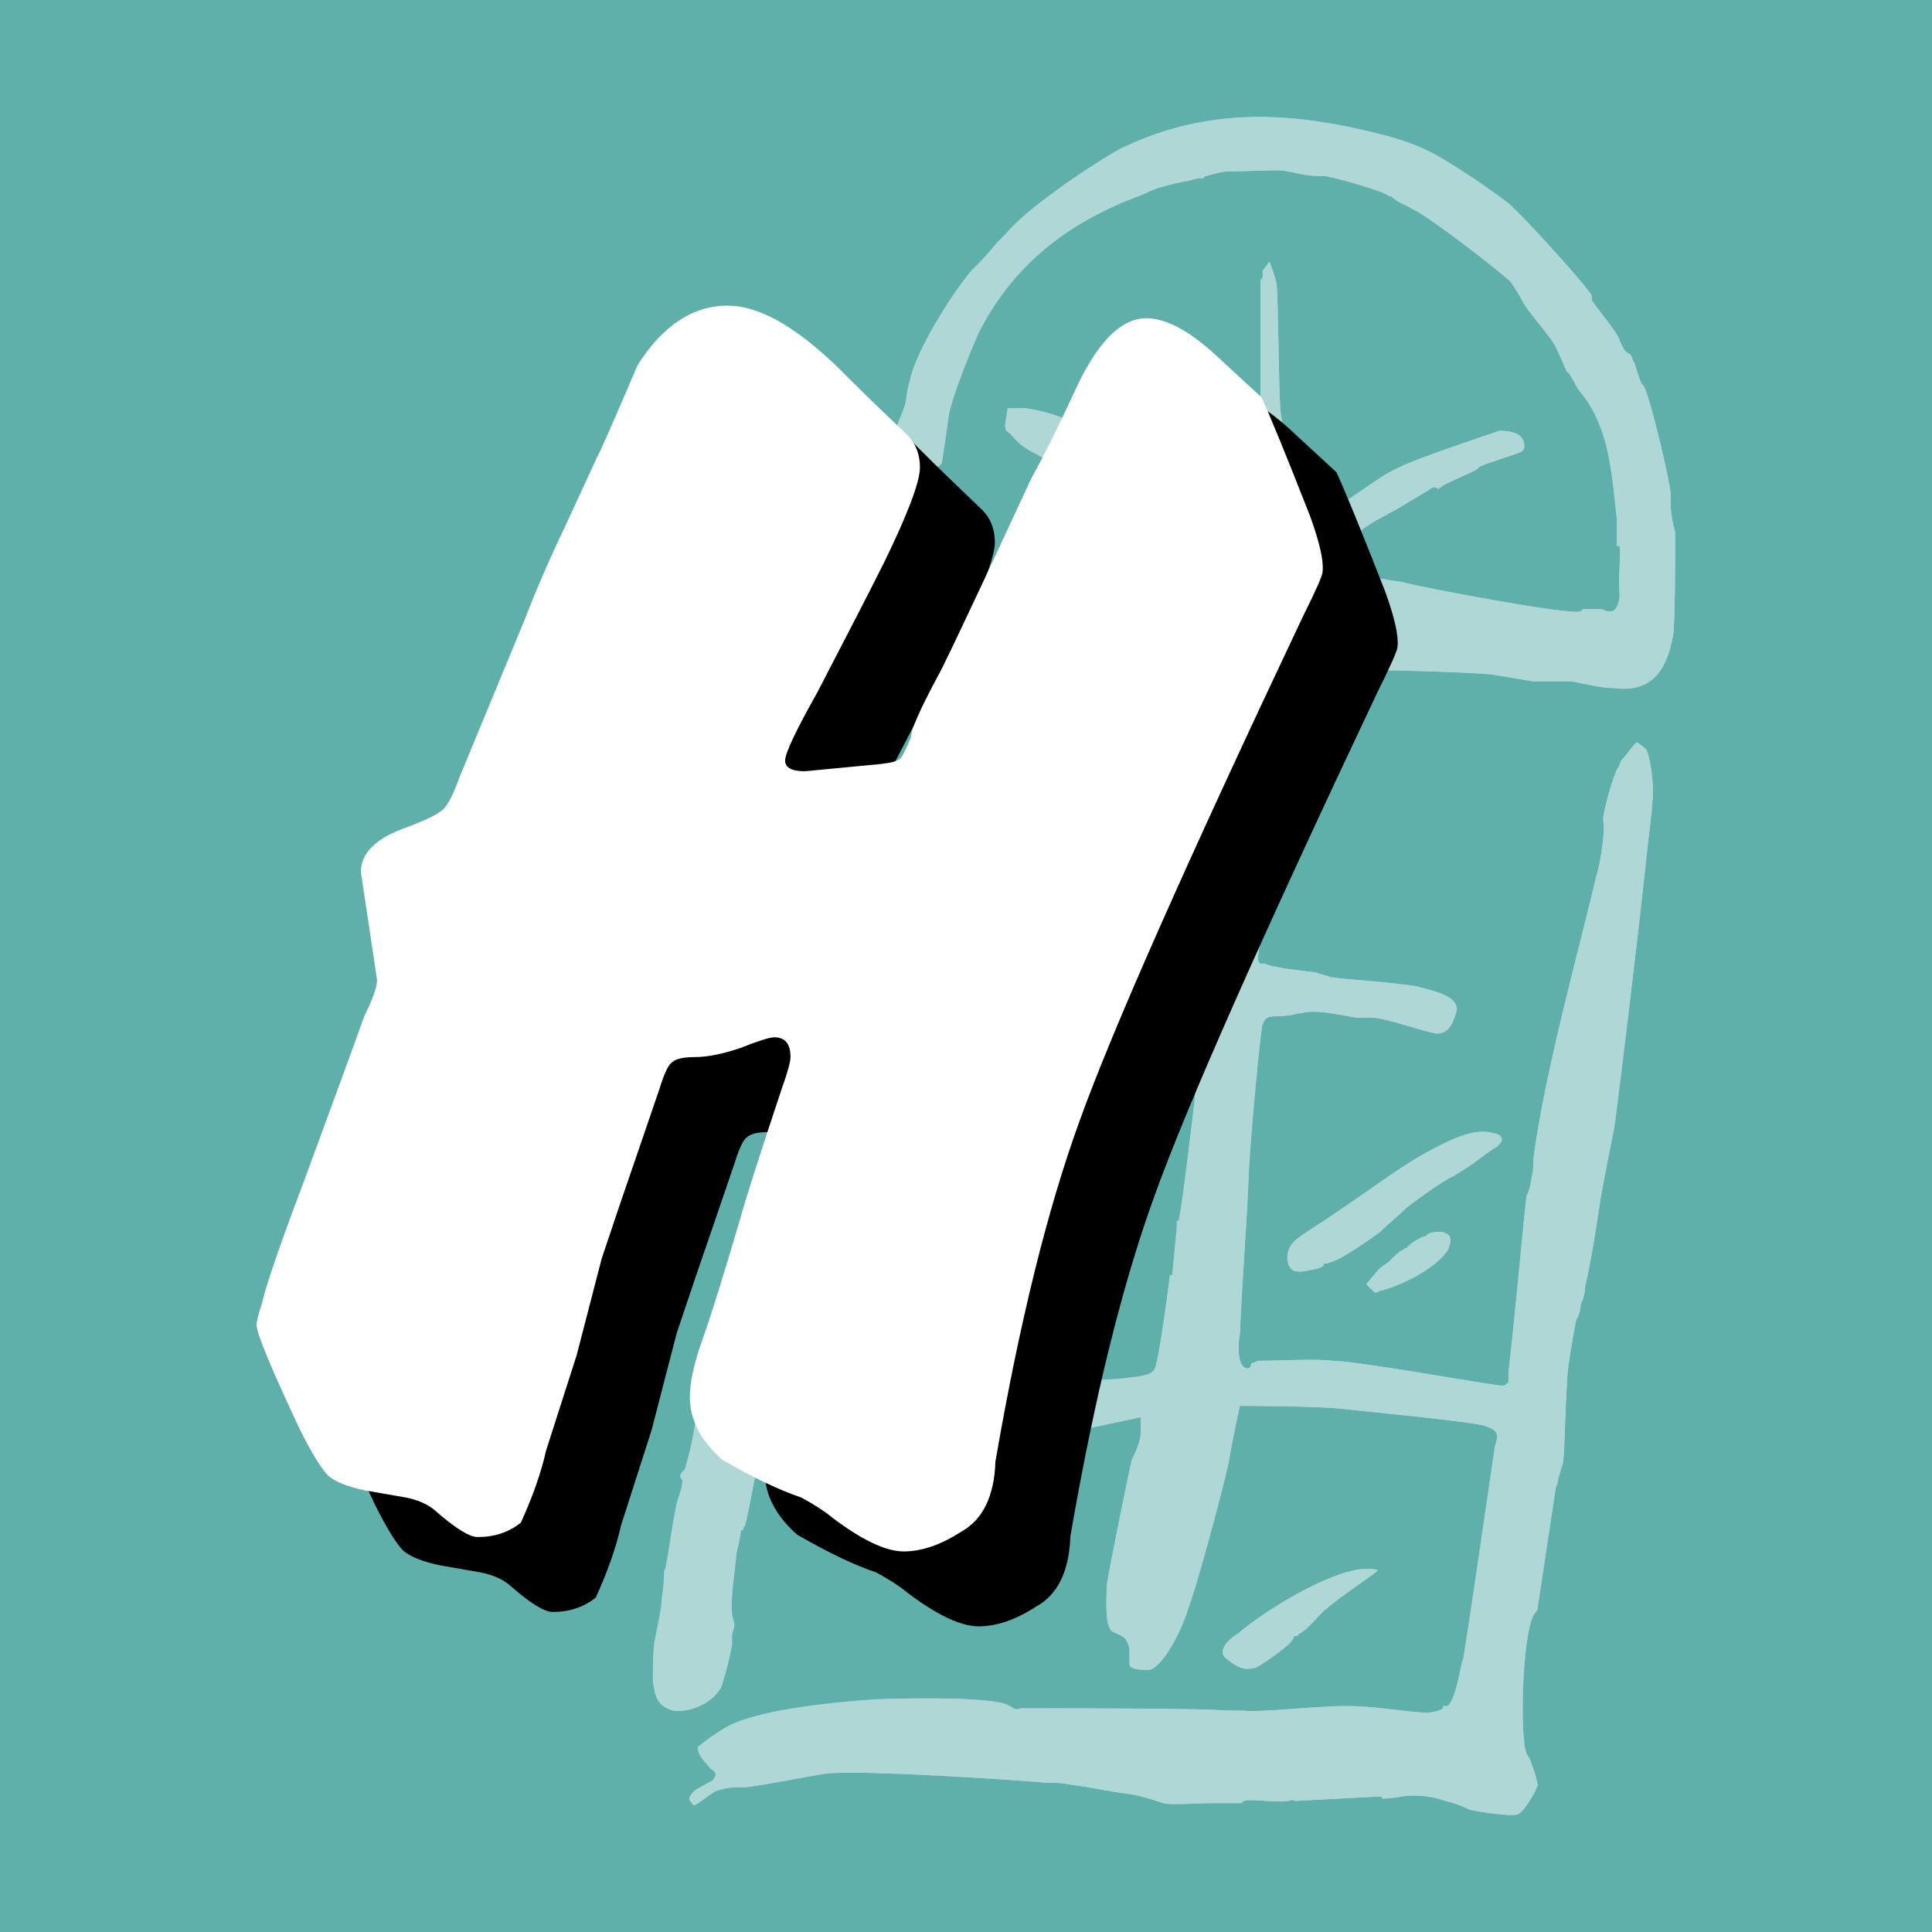
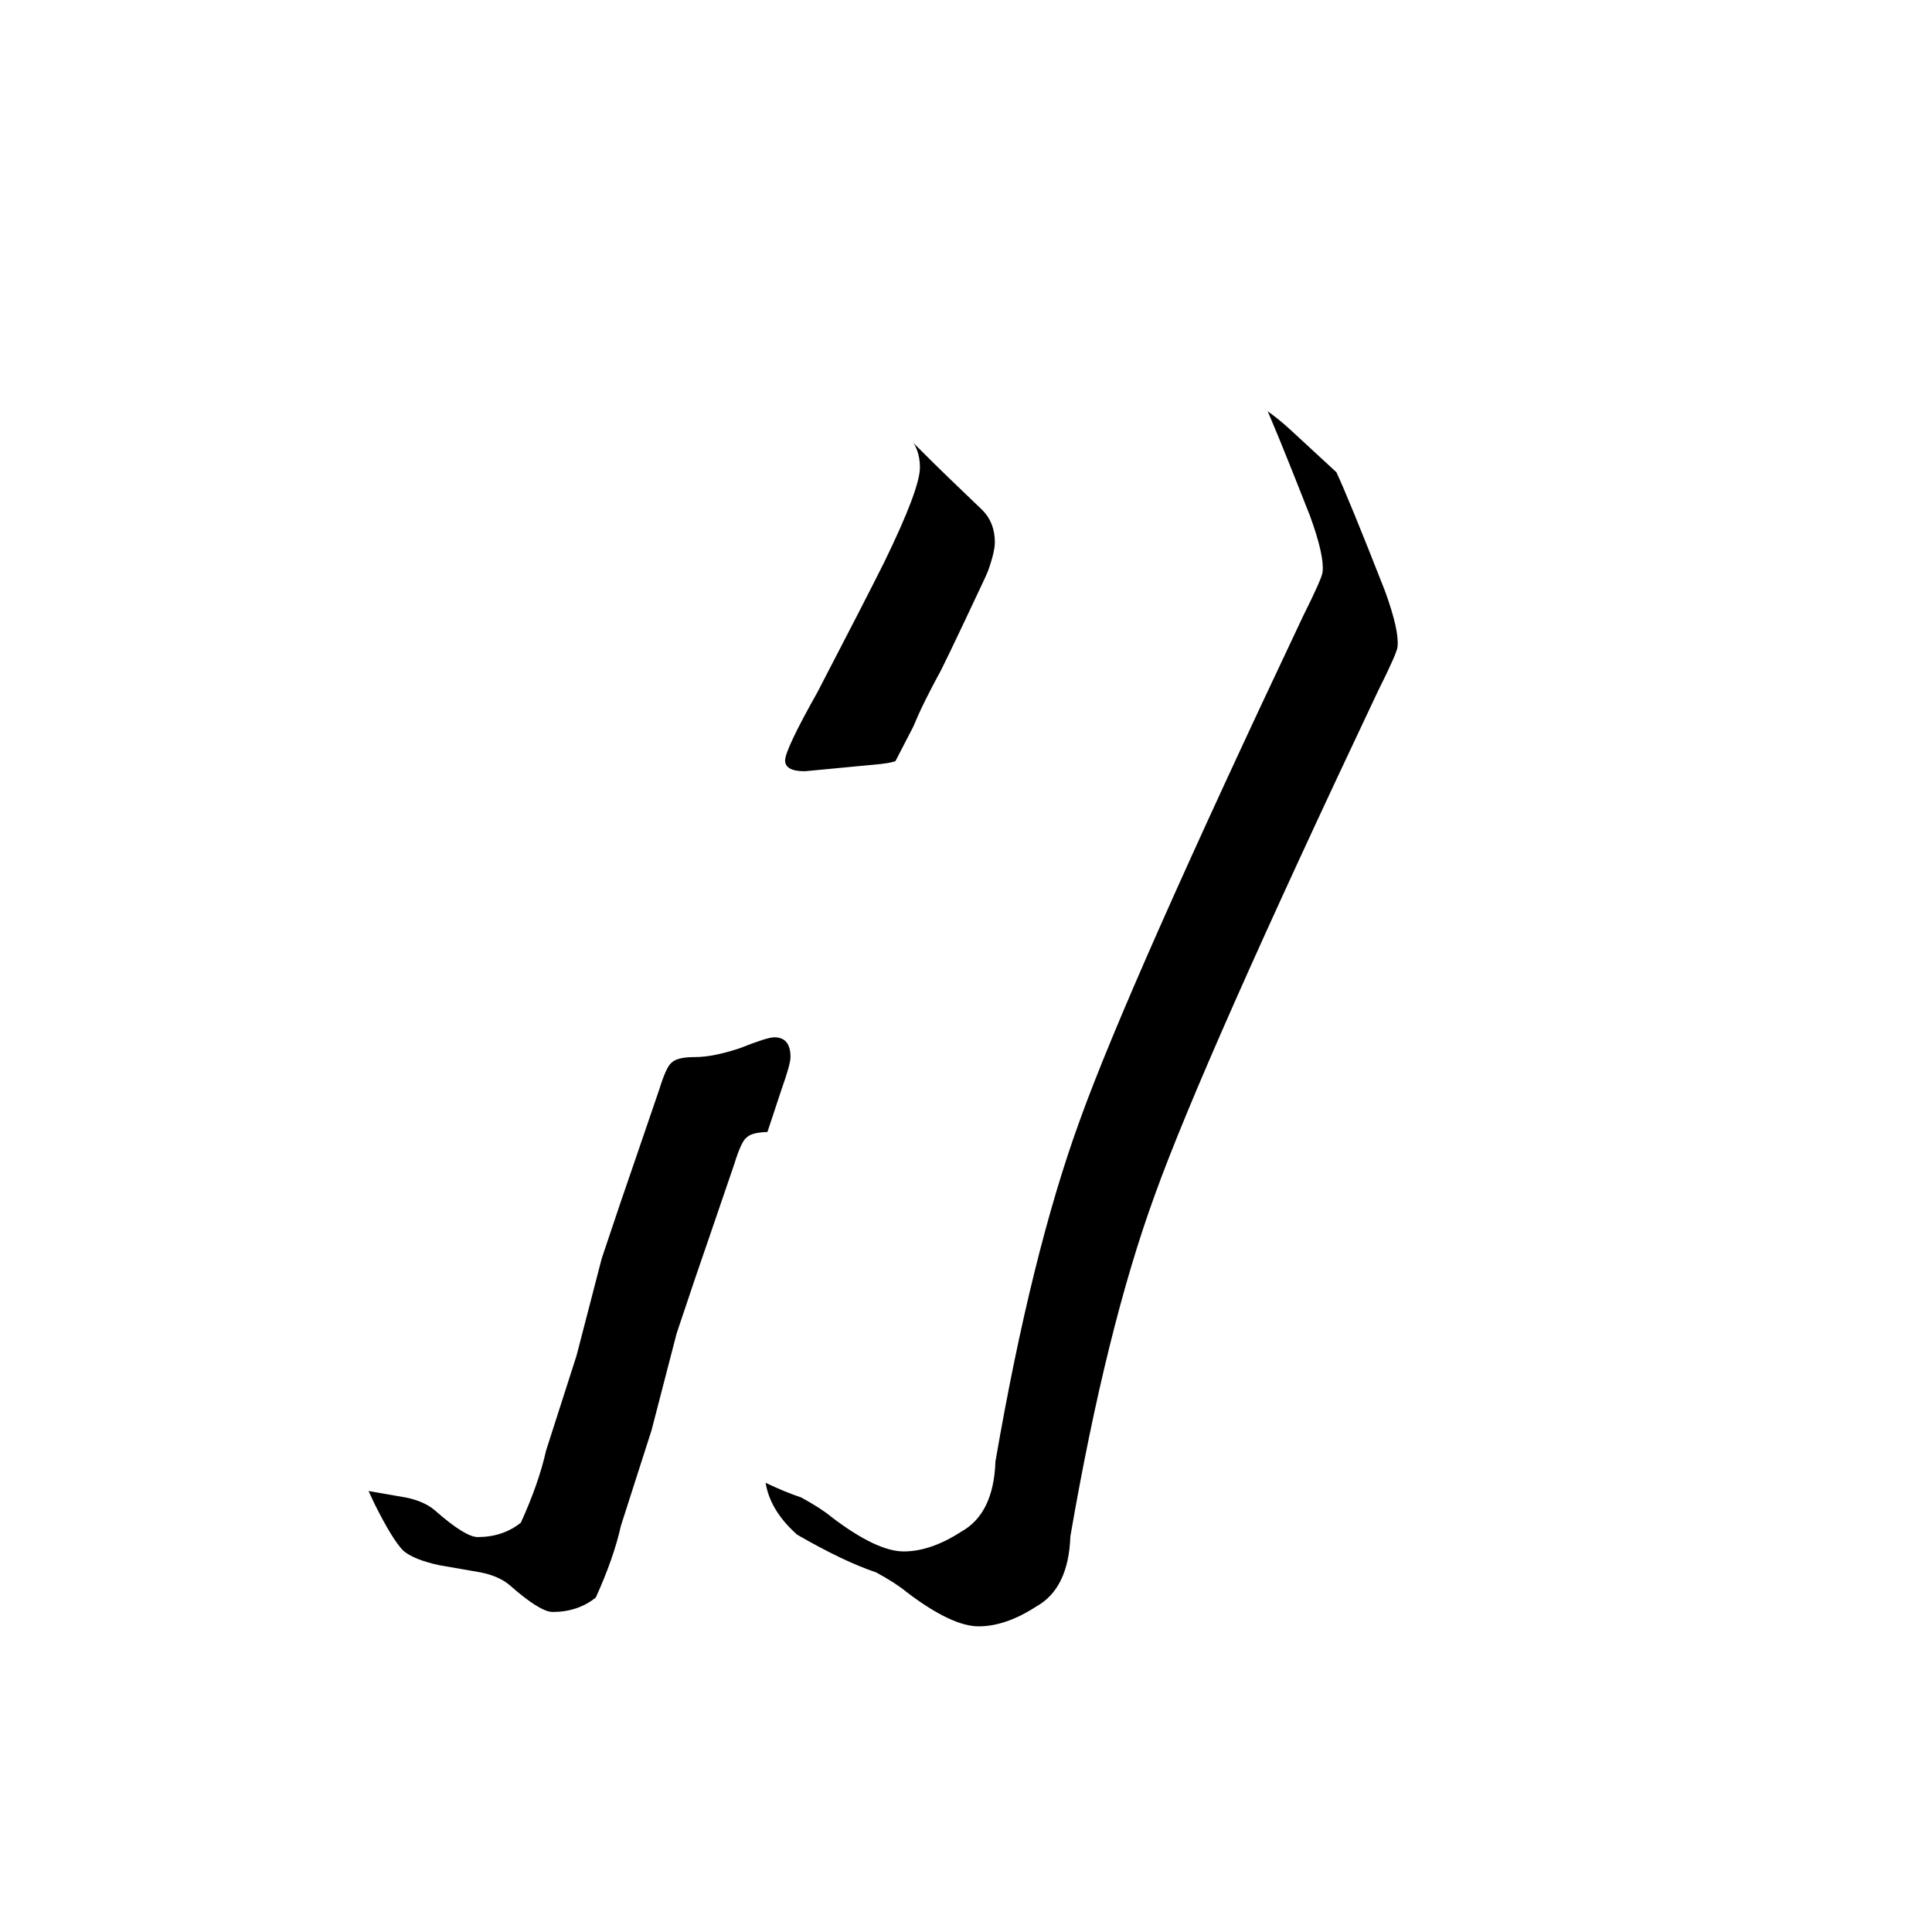
<svg xmlns="http://www.w3.org/2000/svg" width="512" height="512" viewBox="0 0 512 512" fill="none">
-   <rect width="512" height="512" fill="#5FAFAB" />
  <g opacity="0.5">
    <path d="M176.093 416.251C176.689 415.655 178.477 400.696 179.681 397.13C180.29 395.597 180.691 393.99 180.873 392.35C180.547 392.026 180.337 391.603 180.277 391.147C180.277 390.562 180.873 389.955 181.469 389.359C185.653 375.007 182.077 380.991 191.592 343.313C192.795 340.321 195.18 335.541 196.372 331.942C197.057 330.019 197.463 328.007 197.575 325.969C199.96 316.398 202.951 305.038 202.951 303.239C204.155 296.659 208.935 278.72 208.935 275.121C208.837 273.304 209.042 271.483 209.542 269.733C209.646 268.469 210.03 267.243 210.667 266.145C211.274 263.761 211.87 255.382 212.478 248.802C213.063 239.242 214.862 221.899 215.458 217.704C216.054 214.712 216.65 212.327 217.258 209.932C217.854 202.756 217.258 187.201 217.854 184.817C219.046 181.825 219.642 180.633 222.038 180.633C223.241 181.229 226.233 182.421 226.233 183.017C229.81 186.605 226.818 230.256 226.818 233.259C226.233 247.61 225.626 254.786 222.634 269.137C220.846 276.313 219.046 282.892 217.258 290.068C215.458 297.851 213.659 311.607 211.87 323.562C210.667 333.134 198.711 400.111 197.519 403.699C197.457 404.157 197.243 404.58 196.912 404.902C196.912 405.498 196.912 405.498 196.315 405.498C196.045 407.516 195.647 409.515 195.123 411.482C195.123 412.674 193.335 424.63 193.92 427.622C193.92 428.825 194.527 429.421 194.527 430.613C194.527 431.806 193.92 432.413 193.92 433.605V435.393C193.92 437.193 191.535 446.168 190.939 447.36C188.544 451.544 182.56 453.94 178.376 453.344C174.192 452.141 173.596 449.756 173 445.561C173 442.58 173 436.563 173.596 434.201C174.192 431.21 175.384 425.833 175.384 423.438C175.762 421.064 175.965 418.666 175.992 416.262" fill="white" />
    <path d="M176.092 416.246C176.066 418.65 175.863 421.048 175.485 423.422C175.485 425.818 174.293 431.194 173.697 434.186C173.101 436.581 173.101 442.565 173.101 445.545C173.697 449.74 174.293 452.125 178.477 453.328C182.661 453.924 188.599 451.529 191.04 447.345C191.636 446.153 194.021 437.222 194.021 435.378V433.589C194.021 432.397 194.628 431.801 194.628 430.598C194.628 429.394 194.021 428.809 194.021 427.606C193.436 424.614 195.224 412.658 195.224 411.466C195.747 409.499 196.146 407.5 196.416 405.483C197.012 405.483 197.012 405.483 197.012 404.887C197.343 404.565 197.557 404.141 197.62 403.683C198.812 400.095 210.768 333.118 211.971 323.547C213.759 311.591 215.559 297.836 217.358 290.053C219.147 282.877 220.946 276.297 222.735 269.122C225.726 254.77 226.334 247.594 226.919 233.243C226.919 230.251 229.91 186.589 226.334 183.002C226.334 182.405 223.342 181.213 222.139 180.617C219.743 180.617 219.147 181.809 217.954 184.801C217.358 187.186 217.955 202.797 217.358 209.916C216.751 212.312 216.155 214.696 215.559 217.688C214.963 221.883 213.163 239.226 212.578 248.787C211.971 255.366 211.375 263.745 210.767 266.13C210.131 267.227 209.747 268.453 209.643 269.718C209.142 271.467 208.937 273.288 209.036 275.105C209.036 278.693 204.255 296.632 203.052 303.223C203.052 305.023 200.06 316.382 197.676 325.954C197.563 327.992 197.158 330.003 196.472 331.926C195.28 335.525 192.896 340.305 191.692 343.297C182.132 380.975 185.709 374.992 181.57 389.343C180.974 389.939 180.378 390.546 180.378 391.131C180.438 391.587 180.647 392.01 180.974 392.335C180.791 393.974 180.39 395.582 179.782 397.115C178.578 400.703 176.79 415.661 176.194 416.235" fill="white" />
    <path d="M233.497 465.272H243.62C245.433 465.404 247.256 465.202 248.996 464.676C251.392 464.676 253.787 464.08 253.191 463.484C251.392 461.684 238.232 462.876 238.232 463.484C236.622 463.513 235.02 463.712 233.452 464.08L233.497 465.272Z" fill="white" />
    <path d="M233.497 465.272H243.62C245.433 465.404 247.256 465.202 248.996 464.676C251.392 464.676 253.787 464.08 253.191 463.484C251.392 461.684 238.232 462.876 238.232 463.484C236.622 463.513 235.02 463.712 233.452 464.08L233.497 465.272Z" fill="white" />
    <path d="M365.069 416.236C365.069 415.64 360.288 415.64 358.5 416.236C350.121 418.024 335.769 426.359 327.998 432.983C325.006 434.772 322.61 437.763 325.006 439.563C328.594 442.555 330.393 442.555 332.778 441.947C335.173 440.755 341.775 435.975 342.349 434.772C342.673 434.45 342.882 434.031 342.945 433.579C343.541 433.579 344.137 433.579 344.137 432.983C345.937 432.387 348.321 429.395 350.717 427C355.508 422.816 363.876 417.428 365.069 416.236Z" fill="white" />
-     <path d="M365.069 416.236C365.069 415.64 360.288 415.64 358.5 416.236C350.121 418.024 335.769 426.359 327.998 432.983C325.006 434.772 322.61 437.763 325.006 439.563C328.594 442.555 330.393 442.555 332.778 441.947C335.173 440.755 341.775 435.975 342.349 434.772C342.673 434.45 342.882 434.031 342.945 433.579C343.541 433.579 344.137 433.579 344.137 432.983C345.937 432.387 348.321 429.395 350.717 427C355.508 422.816 363.876 417.428 365.069 416.236Z" fill="white" />
-     <path d="M362.076 340.301L363.875 342.089C364.471 342.696 364.471 342.696 365.664 342.089C371.051 340.897 380.622 336.105 383.659 331.325C384.255 330.133 384.851 327.738 383.659 327.141C382.456 325.949 378.868 326.545 378.272 327.141C377.676 327.738 377.676 327.738 377.079 327.738C377.079 327.738 373.492 329.537 373.492 330.133C373.413 330.132 373.335 330.146 373.262 330.175C373.189 330.205 373.122 330.249 373.067 330.304C373.011 330.36 372.967 330.426 372.938 330.499C372.908 330.572 372.894 330.651 372.896 330.729C372.435 330.773 372.006 330.985 371.692 331.325C371.096 331.325 369.308 333.125 368.104 334.317C367.508 334.913 366.316 335.521 365.709 336.105C364.516 337.309 362.121 340.301 362.121 340.301" fill="white" />
    <path d="M362.076 340.301L363.875 342.089C364.471 342.696 364.471 342.696 365.664 342.089C371.051 340.897 380.622 336.105 383.659 331.325C384.255 330.133 384.851 327.738 383.659 327.141C382.456 325.949 378.868 326.545 378.272 327.141C377.676 327.738 377.676 327.738 377.079 327.738C377.079 327.738 373.492 329.537 373.492 330.133C373.413 330.132 373.335 330.146 373.262 330.175C373.189 330.205 373.122 330.249 373.067 330.304C373.011 330.36 372.967 330.426 372.938 330.499C372.908 330.572 372.894 330.651 372.896 330.729C372.435 330.773 372.006 330.985 371.692 331.325C371.096 331.325 369.308 333.125 368.104 334.317C367.508 334.913 366.316 335.521 365.709 336.105C364.516 337.309 362.121 340.301 362.121 340.301" fill="white" />
    <path d="M350.717 334.901C351.549 334.871 352.365 334.668 353.113 334.305C355.509 333.709 363.236 328.321 365.665 326.533C368.061 324.137 370.456 322.349 372.852 319.953C375.248 318.154 382.412 312.778 385.404 311.586C386.011 310.978 386.607 310.978 387.203 310.382C389.588 309.19 393.783 305.602 396.775 303.802C397.967 302.61 398.563 302.014 397.371 300.822C393.176 299.022 389.003 300.215 384.808 302.014C371.649 307.986 365.687 313.97 347.13 325.937C343.542 328.321 341.157 329.525 341.157 333.709C341.753 337.893 344.138 337.297 349.525 336.093L350.717 335.508V334.901Z" fill="white" />
    <path d="M350.717 334.901C351.549 334.871 352.365 334.668 353.113 334.305C355.509 333.709 363.236 328.321 365.665 326.533C368.061 324.137 370.456 322.349 372.852 319.953C375.248 318.154 382.412 312.778 385.404 311.586C386.011 310.978 386.607 310.978 387.203 310.382C389.588 309.19 393.783 305.602 396.775 303.802C397.967 302.61 398.563 302.014 397.371 300.822C393.176 299.022 389.003 300.215 384.808 302.014C371.649 307.986 365.687 313.97 347.13 325.937C343.542 328.321 341.157 329.525 341.157 333.709C341.753 337.893 344.138 337.297 349.525 336.093L350.717 335.508V334.901Z" fill="white" />
    <path d="M313.039 201.554V200.946H314.243C314.243 200.35 315.435 198.562 315.435 197.966H314.839V197.37C314.839 196.762 311.847 196.762 310.047 197.37C307.663 197.966 306.471 197.966 305.267 198.562C302.883 199.754 298.688 203.342 298.092 203.342H296.899C296.292 203.342 296.292 203.938 295.696 204.545C295.1 204.545 295.1 204.545 294.504 205.141C293.908 205.737 292.715 206.93 292.119 206.93H290.916V208.133H289.724V208.729C289.724 209.325 289.724 209.325 289.116 209.325C288.793 209.289 288.465 209.324 288.157 209.427C287.848 209.53 287.565 209.699 287.328 209.921C287.002 210.246 286.792 210.669 286.732 211.125C286.136 211.125 285.528 210.518 284.932 211.125V212.317H283.796V212.913H282.593V214.15C281.997 214.15 281.401 214.15 281.401 214.747C276.887 217.262 272.673 220.281 268.838 223.744C265.924 226.654 262.721 229.258 259.277 231.516C256.882 232.112 249.099 238.096 249.706 238.692C249.706 239.299 249.706 239.299 249.099 239.299C249.019 239.377 248.956 239.469 248.913 239.572C248.869 239.674 248.847 239.784 248.847 239.895C248.847 240.006 248.869 240.116 248.913 240.219C248.956 240.321 249.019 240.414 249.099 240.491C250.028 241.042 251.037 241.445 252.09 241.684C253.294 241.684 256.882 241.684 258.074 241.087L261.662 239.299H262.854C264.057 238.692 270.637 235.711 271.852 234.508C274.844 231.516 286.215 223.148 286.811 223.148H288.003C288.599 223.148 288.003 222.552 288.003 221.956C288.003 221.956 299.363 214.173 300.566 212.958V212.362C301.758 211.17 303.558 209.966 304.75 208.774C305.82 208.307 306.672 207.451 307.134 206.379C308.338 205.186 310.126 203.387 310.733 203.387H311.33V202.195H313.039V201.554Z" fill="white" />
    <path d="M313.039 201.554V200.946H314.243C314.243 200.35 315.435 198.562 315.435 197.966H314.839V197.37C314.839 196.762 311.847 196.762 310.047 197.37C307.663 197.966 306.471 197.966 305.267 198.562C302.883 199.754 298.688 203.342 298.092 203.342H296.899C296.292 203.342 296.292 203.938 295.696 204.545C295.1 204.545 295.1 204.545 294.504 205.141C293.908 205.737 292.715 206.93 292.119 206.93H290.916V208.133H289.724V208.729C289.724 209.325 289.724 209.325 289.116 209.325C288.793 209.289 288.465 209.324 288.157 209.427C287.848 209.53 287.565 209.699 287.328 209.921C287.002 210.246 286.792 210.669 286.732 211.125C286.136 211.125 285.528 210.518 284.932 211.125V212.317H283.796V212.913H282.593V214.15C281.997 214.15 281.401 214.15 281.401 214.747C276.887 217.262 272.673 220.281 268.838 223.744C265.924 226.654 262.721 229.258 259.277 231.516C256.882 232.112 249.099 238.096 249.706 238.692C249.706 239.299 249.706 239.299 249.099 239.299C249.019 239.377 248.956 239.469 248.913 239.572C248.869 239.674 248.847 239.784 248.847 239.895C248.847 240.006 248.869 240.116 248.913 240.219C248.956 240.321 249.019 240.414 249.099 240.491C250.028 241.042 251.037 241.445 252.09 241.684C253.294 241.684 256.882 241.684 258.074 241.087L261.662 239.299H262.854C264.057 238.692 270.637 235.711 271.852 234.508C274.844 231.516 286.215 223.148 286.811 223.148H288.003C288.599 223.148 288.003 222.552 288.003 221.956C288.003 221.956 299.363 214.173 300.566 212.958V212.362C301.758 211.17 303.558 209.966 304.75 208.774C305.82 208.307 306.672 207.451 307.134 206.379C308.338 205.186 310.126 203.387 310.733 203.387H311.33V202.195H313.039V201.554Z" fill="white" />
    <path d="M266.396 112.436C266.396 113.628 266.396 114.224 267.589 114.82C271.176 119.015 272.38 119.015 276.586 121.4C280.77 123.199 287.946 127.979 293.322 131.522C297.517 133.918 301.105 135.11 304.693 136.91C307.077 138.102 311.273 141.094 313.061 142.286C315.457 144.682 318.449 148.269 318.449 148.269C318.449 148.269 316.649 150.665 315.457 152.453C314.166 153.868 312.513 154.902 310.677 155.445C309.473 155.445 253.26 153.061 245.443 153.657C238.256 153.657 214.94 156.649 214.94 156.649C214.94 156.649 220.924 162.025 222.712 163.228C223.858 163.672 225.083 163.875 226.311 163.824C245.432 162.621 322.587 173.947 334.554 175.78C347.714 177.58 349.502 177.58 362.673 177.58C370.444 177.58 390.172 178.176 395.559 178.772L406.323 180.571H416.445C420.022 181.168 424.217 182.36 427.805 182.36C437.365 183.552 441.56 178.176 443.349 168.604C443.956 166.22 443.956 144.085 443.956 141.094C443.314 138.951 442.91 136.745 442.753 134.514V130.926C442.753 128.542 437.365 105.215 435.577 102.223L434.981 101.627C434.285 99.866 433.688 98.067 433.192 96.24C432.585 95.644 432.585 94.451 431.989 93.844C431.382 93.844 431.382 93.248 430.797 93.248C430.076 92.117 429.473 90.915 428.997 89.66C428.401 87.872 422.418 80.662 421.822 79.538V78.346C420.618 75.95 404.478 58.011 399.698 53.827C394.317 49.752 388.727 45.96 382.951 42.467C375.179 37.676 367.992 35.887 356.633 33.469C335.702 29.285 316.559 29.881 296.831 39.453C290.252 43.041 272.312 54.996 266.925 61.576L264.001 64.556C261.975 67.097 259.777 69.495 257.421 71.732C251.438 78.908 242.474 93.856 241.27 100.435C240.644 102.377 240.244 104.385 240.078 106.419C239.482 108.814 238.278 111.199 237.694 112.998C237.097 116.586 237.097 124.954 240.078 126.754C240.078 126.754 246.061 124.954 247.254 124.358C247.861 123.762 249.042 123.762 249.649 122.57C249.649 121.973 250.841 114.786 251.438 110.006C252.641 104.023 257.421 92.663 259.221 88.479C268.218 70.54 282.536 59.169 301.679 51.993C303.478 51.397 305.267 50.205 307.662 49.609C310.214 48.85 312.809 48.249 315.434 47.809C316.576 47.366 317.798 47.163 319.022 47.213C319.02 47.135 319.035 47.056 319.064 46.983C319.094 46.91 319.138 46.844 319.193 46.788C319.249 46.733 319.315 46.689 319.388 46.659C319.461 46.63 319.539 46.616 319.618 46.617C320.226 46.617 323.217 45.414 325.602 45.414C331.574 45.414 339.357 44.818 341.157 45.414C342.161 45.556 343.157 45.759 344.137 46.021C346.297 46.514 348.514 46.714 350.728 46.617C352.516 46.617 367.464 50.801 368.06 51.993H368.656C370.456 53.793 372.851 54.389 374.64 55.581C378.824 57.381 397.966 72.328 400.362 74.701C401.691 76.611 402.886 78.61 403.938 80.685C406.334 84.273 411.722 90.245 412.318 92.045C413.521 94.44 414.713 97.421 415.31 98.624C415.388 98.623 415.466 98.637 415.539 98.666C415.612 98.696 415.679 98.74 415.734 98.795C415.79 98.851 415.834 98.917 415.863 98.99C415.893 99.064 415.907 99.142 415.906 99.22C416.513 99.817 416.513 100.413 417.109 101.02C417.694 102.808 419.505 104.608 420.686 106.396C426.669 115.394 427.276 126.731 428.469 137.495V144.67H429.065C429.661 144.67 429.065 150.654 429.065 154.242C429.065 157.233 429.661 158.426 428.469 160.821C427.873 162.014 427.277 162.014 426.669 162.014H426.073L424.285 161.417H419.505L418.897 162.014C416.513 163.217 375.247 155.434 371.659 154.242C365.986 153.518 360.384 152.318 354.912 150.654C352.528 150.058 353.124 148.258 355.519 145.874C360.299 139.89 363.291 138.687 369.871 135.099L378.869 129.723C379.009 129.539 379.19 129.389 379.398 129.287C379.606 129.184 379.835 129.13 380.066 129.13C380.298 129.13 380.527 129.184 380.734 129.287C380.942 129.389 381.124 129.539 381.264 129.723C381.263 129.644 381.277 129.566 381.306 129.493C381.336 129.42 381.38 129.354 381.435 129.298C381.491 129.242 381.557 129.198 381.63 129.169C381.703 129.14 381.781 129.125 381.86 129.127C381.86 128.531 390.858 124.931 391.432 124.335L392.039 123.739C392.624 123.143 402.803 120.151 403.399 119.555C403.733 119.243 403.941 118.819 403.983 118.363C403.983 114.764 400.407 114.168 397.415 114.168C395.616 114.764 374.088 121.951 371.097 123.739C366.913 125.539 363.921 127.923 360.333 130.319C351.335 136.302 351.965 136.899 347.174 142.882C346.578 143.478 345.982 144.074 345.386 143.478C344.789 143.478 343.586 142.275 342.99 141.679C342.99 141.082 342.99 141.082 343.586 141.082C344.182 140.486 341.202 121.962 339.402 109.388C338.806 105.204 338.806 76.49 338.21 74.701C337.707 72.875 337.107 71.076 336.41 69.314C335.866 70.15 335.268 70.95 334.622 71.71V73.554C334.026 74.15 334.026 74.15 334.026 75.343V132.703C334.178 133.741 333.963 134.799 333.419 135.695C332.822 138.676 332.226 139.283 330.438 138.079C323.847 135.088 310.092 125.528 299.924 119.544C292.164 115.36 281.389 109.422 271.806 108.184H267.026L266.396 112.436Z" fill="white" />
    <path d="M266.396 112.436C266.396 113.628 266.396 114.224 267.589 114.82C271.176 119.015 272.38 119.015 276.586 121.4C280.77 123.199 287.946 127.979 293.322 131.522C297.517 133.918 301.105 135.11 304.693 136.91C307.077 138.102 311.273 141.094 313.061 142.286C315.457 144.682 318.449 148.269 318.449 148.269C318.449 148.269 316.649 150.665 315.457 152.453C314.166 153.868 312.513 154.902 310.677 155.445C309.473 155.445 253.26 153.061 245.443 153.657C238.256 153.657 214.94 156.649 214.94 156.649C214.94 156.649 220.924 162.025 222.712 163.228C223.858 163.672 225.083 163.875 226.311 163.824C245.432 162.621 322.587 173.947 334.554 175.78C347.714 177.58 349.502 177.58 362.673 177.58C370.444 177.58 390.172 178.176 395.559 178.772L406.323 180.571H416.445C420.022 181.168 424.217 182.36 427.805 182.36C437.365 183.552 441.56 178.176 443.349 168.604C443.956 166.22 443.956 144.085 443.956 141.094C443.314 138.951 442.91 136.745 442.753 134.514V130.926C442.753 128.542 437.365 105.215 435.577 102.223L434.981 101.627C434.285 99.866 433.688 98.067 433.192 96.24C432.585 95.644 432.585 94.451 431.989 93.844C431.382 93.844 431.382 93.248 430.797 93.248C430.076 92.117 429.473 90.915 428.997 89.66C428.401 87.872 422.418 80.662 421.822 79.538V78.346C420.618 75.95 404.478 58.011 399.698 53.827C394.317 49.752 388.727 45.96 382.951 42.467C375.179 37.676 367.992 35.887 356.633 33.469C335.702 29.285 316.559 29.881 296.831 39.453C290.252 43.041 272.312 54.996 266.925 61.576L264.001 64.556C261.975 67.097 259.777 69.495 257.421 71.732C251.438 78.908 242.474 93.856 241.27 100.435C240.644 102.377 240.244 104.385 240.078 106.419C239.482 108.814 238.278 111.199 237.694 112.998C237.097 116.586 237.097 124.954 240.078 126.754C240.078 126.754 246.061 124.954 247.254 124.358C247.861 123.762 249.042 123.762 249.649 122.57C249.649 121.973 250.841 114.786 251.438 110.006C252.641 104.023 257.421 92.663 259.221 88.479C268.218 70.54 282.536 59.169 301.679 51.993C303.478 51.397 305.267 50.205 307.662 49.609C310.214 48.85 312.809 48.249 315.434 47.809C316.576 47.366 317.798 47.163 319.022 47.213C319.02 47.135 319.035 47.056 319.064 46.983C319.094 46.91 319.138 46.844 319.193 46.788C319.249 46.733 319.315 46.689 319.388 46.659C319.461 46.63 319.539 46.616 319.618 46.617C320.226 46.617 323.217 45.414 325.602 45.414C331.574 45.414 339.357 44.818 341.157 45.414C342.161 45.556 343.157 45.759 344.137 46.021C346.297 46.514 348.514 46.714 350.728 46.617C352.516 46.617 367.464 50.801 368.06 51.993H368.656C370.456 53.793 372.851 54.389 374.64 55.581C378.824 57.381 397.966 72.328 400.362 74.701C401.691 76.611 402.886 78.61 403.938 80.685C406.334 84.273 411.722 90.245 412.318 92.045C413.521 94.44 414.713 97.421 415.31 98.624C415.388 98.623 415.466 98.637 415.539 98.666C415.612 98.696 415.679 98.74 415.734 98.795C415.79 98.851 415.834 98.917 415.863 98.99C415.893 99.064 415.907 99.142 415.906 99.22C416.513 99.817 416.513 100.413 417.109 101.02C417.694 102.808 419.505 104.608 420.686 106.396C426.669 115.394 427.276 126.731 428.469 137.495V144.67H429.065C429.661 144.67 429.065 150.654 429.065 154.242C429.065 157.233 429.661 158.426 428.469 160.821C427.873 162.014 427.277 162.014 426.669 162.014H426.073L424.285 161.417H419.505L418.897 162.014C416.513 163.217 375.247 155.434 371.659 154.242C365.986 153.518 360.384 152.318 354.912 150.654C352.528 150.058 353.124 148.258 355.519 145.874C360.299 139.89 363.291 138.687 369.871 135.099L378.869 129.723C379.009 129.539 379.19 129.389 379.398 129.287C379.606 129.184 379.835 129.13 380.066 129.13C380.298 129.13 380.527 129.184 380.734 129.287C380.942 129.389 381.124 129.539 381.264 129.723C381.263 129.644 381.277 129.566 381.306 129.493C381.336 129.42 381.38 129.354 381.435 129.298C381.491 129.242 381.557 129.198 381.63 129.169C381.703 129.14 381.781 129.125 381.86 129.127C381.86 128.531 390.858 124.931 391.432 124.335L392.039 123.739C392.624 123.143 402.803 120.151 403.399 119.555C403.733 119.243 403.941 118.819 403.983 118.363C403.983 114.764 400.407 114.168 397.415 114.168C395.616 114.764 374.088 121.951 371.097 123.739C366.913 125.539 363.921 127.923 360.333 130.319C351.335 136.302 351.965 136.899 347.174 142.882C346.578 143.478 345.982 144.074 345.386 143.478C344.789 143.478 343.586 142.275 342.99 141.679C342.99 141.082 342.99 141.082 343.586 141.082C344.182 140.486 341.202 121.962 339.402 109.388C338.806 105.204 338.806 76.49 338.21 74.701C337.707 72.875 337.107 71.076 336.41 69.314C335.866 70.15 335.268 70.95 334.622 71.71V73.554C334.026 74.15 334.026 74.15 334.026 75.343V132.703C334.178 133.741 333.963 134.799 333.419 135.695C332.822 138.676 332.226 139.283 330.438 138.079C323.847 135.088 310.092 125.528 299.924 119.544C292.164 115.36 281.389 109.422 271.806 108.184H267.026L266.396 112.436Z" fill="white" />
    <path d="M313.039 151.32C312.443 151.916 311.847 153.12 312.443 153.716L313.039 153.12C313.647 152.512 313.647 151.32 313.039 151.32Z" fill="white" />
    <path d="M313.039 151.32C312.443 151.916 311.847 153.12 312.443 153.716L313.039 153.12C313.647 152.512 313.647 151.32 313.039 151.32Z" fill="white" />
    <path d="M343.542 477.25H342.946C342.946 476.643 342.35 477.25 341.157 477.25C340.55 477.847 330.394 476.643 329.786 477.25C329.708 477.249 329.629 477.263 329.556 477.293C329.483 477.322 329.417 477.366 329.361 477.422C329.306 477.477 329.262 477.544 329.233 477.617C329.203 477.69 329.189 477.768 329.19 477.846H322.037C316.65 477.846 310.07 478.443 308.282 477.846C306.493 477.25 304.694 476.643 302.298 476.047C301.314 475.789 300.315 475.59 299.306 475.451C294.526 474.855 289.184 473.651 284.359 473.055C282.001 472.562 279.591 472.361 277.183 472.459C271.796 471.863 227.538 468.871 218.574 470.063C211.398 471.267 199.454 473.651 197.036 473.651C194.387 473.46 191.73 473.871 189.264 474.855C187.475 476.047 184.484 478.443 183.888 478.443C183.888 478.443 182.684 477.25 182.684 476.643C182.919 475.948 183.311 475.316 183.83 474.797C184.349 474.278 184.981 473.886 185.676 473.651C187.475 472.459 189.264 471.863 189.264 471.267C190.467 469.467 188.668 469.467 187.475 467.679C185.676 465.879 184.484 463.495 185.08 462.888C187.515 460.875 190.119 459.077 192.863 457.512C201.861 452.732 223.365 450.932 232.329 450.336C232.329 450.336 263.428 449.132 267.612 452.124C268.804 452.732 268.804 453.328 270.604 452.732H272.403C289.746 452.732 318.449 452.731 325.029 453.328H329.213C334.004 453.924 348.333 452.124 356.723 452.124C363.899 452.124 369.883 453.328 377.654 453.924C379.443 453.924 381.838 453.328 382.435 452.732V452.124H383.638C386.034 450.336 387.226 440.168 387.822 439.572C390.206 424.613 394.402 395.314 396.19 383.336C397.393 379.748 396.797 379.152 393.806 377.96C390.814 376.768 359.119 373.776 353.732 373.169C344.16 372.573 328.617 372.573 328.617 372.573C328.617 372.573 326.817 380.344 325.625 387.531C323.825 395.899 316.627 422.218 314.861 426.402C314.265 428.797 309.474 440.753 304.739 442.553C302.951 442.553 299.947 442.553 299.351 441.349V438.976C299.351 436.581 299.351 435.984 298.159 434.185C295.764 432.385 294.571 432.993 293.975 431.193C292.772 428.809 293.368 421.071 293.368 419.833C293.975 415.649 299.351 389.331 299.948 386.935C301.151 384.551 302.343 381.559 302.343 379.76V375.576C302.343 375.576 280.816 380.356 271.245 381.559C260.481 383.347 244.937 382.751 234.129 380.963C229.934 379.76 226.942 378.567 225.131 376.172C223.343 374.383 225.727 371.988 228.123 370.796C231.711 369.592 236.491 369.592 240.675 369.592C245.466 369.592 260.414 367.804 270.581 366.6C279.579 366.004 287.924 366.004 296.9 365.408C301.084 364.812 304.671 364.812 305.897 363.024C307.09 361.82 310.081 337.898 310.081 337.898H310.689L311.881 325.334V323.546C312.477 323.546 312.477 323.546 312.477 322.95C313.073 321.746 317.864 282.876 318.46 272.709C318.46 270.92 318.46 270.324 315.469 270.92C311.285 270.92 305.897 272.113 300.521 272.709C291.523 273.305 271.211 273.901 264.035 269.121C263.439 268.525 263.439 267.929 262.832 267.929C261.64 267.332 256.859 265.533 255.06 265.533C250.28 264.937 240.709 265.533 240.112 262.541C240.112 261.945 240.708 261.945 241.305 261.349C241.901 260.753 246.096 260.157 246.692 259.549C246.692 259.549 249.684 258.953 250.28 258.953C250.876 258.357 250.876 258.357 252.675 258.357C257.456 258.357 266.431 257.761 267.623 258.357C267.623 258.357 271.807 258.953 272.414 258.953C272.414 258.357 273.011 258.953 273.011 258.953C273.607 259.549 276.587 260.157 277.194 260.157C277.791 260.753 284.37 260.157 284.966 260.157C284.966 260.157 307.09 261.945 310.689 261.349C314.504 260.951 318.296 260.35 322.048 259.549C322.424 252.135 323.224 244.749 324.444 237.426C325.636 228.428 328.032 220.679 329.224 212.907C330.427 205.731 331.024 197.96 332.812 192.572C333.408 191.38 335.804 188.984 336.4 188.984C337.867 189.602 339.116 190.644 339.988 191.976C340.725 193.245 341.127 194.681 341.157 196.149C341.753 197.341 338.762 216.484 336.366 228.44C335.174 236.223 334.566 245.187 333.374 253.566C333.374 254.758 333.374 254.758 333.982 255.354H335.174C337.558 256.558 344.745 257.154 348.929 257.75C350.121 258.346 351.314 258.346 352.517 258.942C356.105 259.538 367.465 260.146 375.248 261.338C379.42 262.53 386.607 263.733 386.011 267.917C384.808 272.101 383.616 273.89 380.624 273.89C377.036 273.293 366.868 269.706 363.877 269.706H359.693C355.509 269.11 348.929 267.321 344.745 268.513C343.542 268.513 342.35 269.11 341.157 269.11C336.962 269.706 335.77 268.513 334.566 271.505C333.982 273.89 331.586 299.016 330.99 309.746C330.394 325.897 329.19 338.449 328.594 353.407C327.998 356.388 327.998 361.179 329.786 362.405C330.99 363.013 331.586 362.405 331.586 361.213C332.182 361.213 332.182 361.213 333.374 360.617C339.954 360.617 348.322 360.021 353.113 360.617C359.693 360.617 395.571 367.196 397.967 367.196C398.563 367.196 399.159 367.196 399.159 366.589C399.766 366.589 399.767 366.589 399.767 365.397V363.597C401.555 348.65 403.939 321.139 404.547 316.955C405.216 315.653 405.621 314.231 405.739 312.771C406.231 311.02 406.432 309.2 406.335 307.384C409.327 284.068 418.898 250.023 423.082 232.027C424.285 228.44 425.478 218.879 424.882 217.676V216.484C425.68 212.193 426.881 207.986 428.469 203.921C429.066 203.325 429.065 202.728 429.662 201.536C430.865 200.333 433.25 196.745 433.846 196.745C434.681 197.295 435.481 197.896 436.241 198.545C437.433 200.929 438.041 206.912 438.041 209.308C438.041 214.088 436.837 221.871 436.241 227.843C433.846 250.574 429.066 289.444 427.873 298.42C426.67 304.392 425.478 310.376 424.286 316.955C423.082 324.727 421.89 333.106 420.09 340.878C420.055 342.54 419.648 344.174 418.898 345.658C418.865 347.137 418.451 348.582 417.695 349.853C417.099 352.834 415.31 362.405 415.31 365.993C414.714 373.776 414.714 385.732 414.118 388.128C413.522 389.32 413.522 390.523 412.915 391.715V392.311C412.841 392.942 412.638 393.551 412.318 394.1L407.516 425.817C407.516 427.009 406.909 427.009 406.312 428.201C403.332 434.185 402.736 460.503 404.524 464.687C405.12 465.88 405.716 466.487 405.716 467.083C406.507 469.011 407.11 471.011 407.516 473.055C406.909 474.855 403.917 480.242 402.128 480.827C400.34 481.412 392.557 480.242 389.565 479.635C387.479 478.58 385.274 477.779 382.997 477.25C379.353 475.967 375.458 475.555 371.626 476.047C369.859 476.43 368.058 476.63 366.25 476.643V476.047L343.542 477.25Z" fill="white" />
    <path d="M343.54 477.251L366.27 476.047V476.643C368.078 476.63 369.88 476.43 371.647 476.047C375.479 475.555 379.373 475.967 383.018 477.251C385.295 477.779 387.5 478.58 389.586 479.635C392.578 480.242 400.361 481.434 402.149 480.827C403.937 480.22 406.929 474.855 407.537 473.055C407.131 471.011 406.528 469.011 405.737 467.083C405.737 466.487 405.141 465.88 404.545 464.687C402.756 460.503 403.353 434.185 406.333 428.201C406.929 427.009 407.537 427.009 407.537 425.817L412.317 394.111C412.636 393.562 412.839 392.954 412.913 392.323V391.727C413.52 390.534 413.52 389.331 414.116 388.139C414.712 385.743 414.712 373.787 415.308 366.004C415.308 362.416 417.097 352.845 417.693 349.865C418.449 348.593 418.863 347.148 418.896 345.669C419.646 344.185 420.053 342.552 420.088 340.889C421.888 333.117 423.08 324.738 424.284 316.966C425.476 310.387 426.668 304.403 427.871 298.431C429.064 289.433 433.844 250.585 436.239 227.855C436.836 221.882 438.039 214.099 438.039 209.319C438.039 206.924 437.432 200.94 436.239 198.556C435.479 197.907 434.679 197.306 433.844 196.756C433.248 196.756 430.863 200.344 429.66 201.547C429.064 202.74 429.064 203.336 428.468 203.932C426.879 207.997 425.678 212.204 424.88 216.495V217.687C425.476 218.891 424.284 228.451 423.08 232.039C418.896 250.034 409.325 284.08 406.333 307.395C406.43 309.211 406.229 311.031 405.737 312.782C405.619 314.242 405.214 315.664 404.545 316.966C403.937 321.15 401.553 348.661 399.765 363.609V365.408C399.765 366.6 399.765 366.6 399.157 366.6C399.157 367.208 398.561 367.208 397.965 367.208C395.57 367.208 359.725 360.628 353.111 360.628C348.32 360.032 339.952 360.628 333.372 360.628C332.18 361.224 332.18 361.224 331.584 361.224C331.584 362.416 330.988 363.024 329.785 362.416C327.996 361.224 327.996 356.433 328.592 353.419C329.188 338.46 330.392 325.908 330.988 309.757C331.584 298.993 333.98 273.867 334.565 271.516C335.768 268.525 336.96 269.717 341.155 269.121C342.348 269.121 343.54 268.525 344.743 268.525C348.927 267.332 355.507 269.121 359.691 269.717H363.875C366.867 269.717 377.034 273.305 380.622 273.901C383.614 273.901 384.806 272.113 386.009 267.929C386.605 263.745 379.419 262.541 375.246 261.349C367.463 260.157 356.126 259.549 352.515 258.953C351.312 258.357 350.12 258.357 348.927 257.761C344.743 257.165 337.556 256.569 335.172 255.365H333.98C333.372 254.769 333.372 254.769 333.372 253.577C334.565 245.198 335.172 236.234 336.364 228.451C338.76 216.495 341.752 197.352 341.155 196.16C341.117 194.686 340.703 193.246 339.952 191.976C339.081 190.644 337.831 189.602 336.364 188.984C335.768 188.984 333.372 191.38 332.776 192.572C330.988 197.96 330.392 205.731 329.188 212.907C327.996 220.679 325.601 228.451 324.408 237.426C323.188 244.749 322.388 252.135 322.013 259.549C318.261 260.35 314.469 260.951 310.653 261.349C307.054 261.945 284.931 260.157 284.931 260.157C284.335 260.157 277.755 260.753 277.159 260.157C276.551 260.157 273.571 259.549 272.975 258.953C272.975 258.953 272.379 258.357 272.379 258.953C271.771 258.953 267.587 258.357 267.587 258.357C266.395 257.761 257.465 258.357 252.64 258.357C250.84 258.357 250.84 258.357 250.244 258.953C249.648 258.953 246.656 259.549 246.656 259.549C246.06 260.157 241.876 260.753 241.269 261.349C240.662 261.945 240.077 261.945 240.077 262.541C240.673 265.533 250.199 264.937 255.024 265.533C256.824 265.533 261.604 267.332 262.796 267.929C263.403 267.929 263.404 268.525 264 269.121C271.175 273.901 291.51 273.305 300.486 272.709C305.862 272.113 311.249 270.92 315.433 270.92C318.425 270.324 318.425 270.92 318.425 272.709C317.829 282.831 313.037 321.746 312.441 322.95C312.441 323.546 312.441 323.546 311.845 323.546V325.334L310.653 337.864H310.046C310.046 337.864 307.054 361.787 305.862 362.99C304.67 364.778 301.082 364.778 296.864 365.374C287.866 365.971 279.509 365.971 270.545 366.567C260.423 367.77 245.43 369.558 240.639 369.558C236.455 369.558 231.641 369.558 228.087 370.762C225.692 371.954 223.307 374.35 225.096 376.138C226.884 378.534 229.876 379.726 234.093 380.929C244.857 382.718 260.401 383.314 271.209 381.525C280.781 380.322 302.308 375.542 302.308 375.542V379.726C302.308 381.525 301.115 384.517 299.912 386.902C299.316 389.297 293.94 415.616 293.332 419.8C293.332 420.992 292.736 428.797 293.94 431.159C294.536 432.959 295.728 432.352 298.124 434.151C299.316 435.951 299.316 436.547 299.316 438.942V441.338C299.912 442.542 302.915 442.542 304.703 442.542C309.483 440.742 314.275 428.786 314.826 426.391C316.614 422.207 323.824 395.888 325.589 387.52C326.782 380.333 328.581 372.561 328.581 372.561C328.581 372.561 344.125 372.561 353.696 373.158C359.084 373.765 390.812 376.757 393.77 377.949C396.728 379.141 397.358 379.737 396.154 383.325C394.366 395.292 390.171 424.591 387.786 439.561C387.19 440.157 385.998 450.325 383.602 452.113H382.399V452.72C381.803 453.316 379.407 453.912 377.619 453.912C369.847 453.316 363.864 452.113 356.688 452.113C348.309 452.113 333.968 453.913 329.177 453.316H324.993C318.414 452.72 289.711 452.72 272.367 452.72H270.568C268.768 453.316 268.768 452.72 267.576 452.113C263.392 449.121 232.294 450.325 232.294 450.325C223.296 450.921 201.791 452.72 192.827 457.5C190.083 459.065 187.479 460.864 185.044 462.877C184.448 463.484 185.64 465.868 187.44 467.668C188.632 469.456 190.432 469.456 189.228 471.256C189.228 471.852 187.44 472.448 185.64 473.64C184.945 473.875 184.313 474.267 183.794 474.786C183.276 475.305 182.883 475.937 182.648 476.632C182.648 477.239 183.852 478.431 183.852 478.431C184.448 478.431 187.44 476.036 189.228 474.844C191.694 473.86 194.352 473.448 197 473.64C199.396 473.64 211.363 471.256 218.538 470.052C227.536 468.86 271.76 471.852 277.148 472.448C279.555 472.35 281.965 472.55 284.323 473.044C289.103 473.64 294.446 474.844 299.271 475.44C300.279 475.579 301.278 475.778 302.263 476.036C304.658 476.632 306.447 477.239 308.246 477.835C310.046 478.431 316.614 477.835 322.001 477.835H329.177C329.176 477.757 329.19 477.678 329.219 477.605C329.249 477.532 329.293 477.466 329.348 477.41C329.404 477.355 329.47 477.311 329.543 477.281C329.616 477.252 329.695 477.238 329.773 477.239C330.381 476.632 340.537 477.835 341.144 477.239C342.336 477.239 342.932 476.632 342.932 477.239L343.54 477.251Z" fill="white" />
  </g>
  <path d="M127.396 416.705L116.439 414.799C111.992 413.847 108.816 412.576 106.91 410.988C105.005 409.083 102.464 404.954 99.288 398.602C91.666 382.404 87.855 373.194 87.855 370.971C87.855 370.018 88.331 368.112 89.284 365.254C90.236 360.807 93.889 350.168 100.241 333.335L108.816 309.991C111.039 303.957 113.58 296.97 116.439 289.03C118.662 284.583 119.773 281.407 119.773 279.502L115.486 250.918C115.486 245.836 119.614 241.866 127.872 239.008C132.954 237.102 136.13 235.514 137.4 234.244C138.671 232.973 140.1 230.115 141.688 225.668C145.499 216.458 151.216 202.642 158.838 184.222C162.014 175.964 165.667 167.548 169.795 158.972L178.37 140.393C178.688 140.075 182.182 132.135 188.851 116.573C195.521 106.092 203.461 100.852 212.671 100.852C221.564 100.852 232.204 107.204 244.59 119.908C248.401 123.719 253.642 128.8 260.311 135.152C262.535 137.376 263.646 140.234 263.646 143.728C263.646 147.539 260.47 155.955 254.118 168.977C250.625 175.964 244.749 187.398 236.491 203.278C230.775 213.441 227.916 219.475 227.916 221.381C227.916 223.286 229.663 224.239 233.157 224.239C233.157 224.239 239.826 223.604 253.165 222.334C256.024 222.016 257.771 221.54 258.406 220.904C259.041 220.269 259.994 218.364 261.264 215.188C261.264 213.282 263.646 207.883 268.41 198.99C269.045 198.037 273.015 189.78 280.32 174.217L293.183 146.586C296.359 140.869 300.011 133.564 304.14 124.672C310.175 111.015 316.685 104.186 323.673 104.186C328.754 104.186 334.789 107.362 341.776 113.714C346.222 117.843 350.351 121.654 354.162 125.148C356.385 129.912 360.673 140.393 367.025 156.59C369.566 163.578 370.677 168.5 370.36 171.359C370.36 172.312 368.613 176.282 365.119 183.269C334.312 248.377 314.621 292.841 306.046 316.661C297.471 340.163 290.007 370.335 283.655 407.177C283.337 416.387 280.32 422.581 274.603 425.757C269.204 429.25 264.123 430.997 259.359 430.997C254.595 430.997 248.243 427.98 240.303 421.945C238.397 420.357 235.697 418.611 232.204 416.705C226.487 414.799 219.5 411.465 211.242 406.701C205.525 401.619 202.667 396.061 202.667 390.027C202.667 386.533 203.62 381.928 205.525 376.211C207.749 370.177 211.242 359.061 216.006 342.863C217.594 337.146 221.247 325.713 226.963 308.562C228.551 304.116 229.345 301.257 229.345 299.987C229.345 296.493 227.916 294.746 225.058 294.746C223.787 294.746 220.77 295.699 216.006 297.605C211.242 299.193 207.272 299.987 204.096 299.987C200.92 299.987 198.856 300.463 197.903 301.416C196.95 302.051 195.839 304.433 194.568 308.562L188.375 326.665C185.834 333.97 182.817 342.863 179.323 353.344L172.654 379.069L164.555 404.319C163.285 410.035 161.061 416.387 157.885 423.375C154.709 425.915 150.898 427.186 146.452 427.186C144.229 427.186 140.417 424.804 135.018 420.04C133.113 418.452 130.572 417.34 127.396 416.705Z" fill="black" />
  <path d="M107.541 396.853L96.584 394.948C92.138 393.995 88.962 392.725 87.056 391.137C85.15 389.231 82.61 385.102 79.434 378.75C71.811 362.553 68 353.342 68 351.119C68 350.166 68.476 348.261 69.429 345.402C70.382 340.956 74.034 330.316 80.386 313.483L88.962 290.14C91.185 284.105 93.726 277.118 96.584 269.178C98.807 264.732 99.919 261.556 99.919 259.65L95.631 231.066C95.631 225.984 99.76 222.014 108.018 219.156C113.099 217.25 116.275 215.662 117.546 214.392C118.816 213.122 120.245 210.263 121.833 205.817C125.644 196.606 131.361 182.791 138.984 164.37C142.16 156.112 145.812 147.696 149.941 139.121L158.516 120.541C158.834 120.224 162.327 112.284 168.997 96.721C175.666 86.24 183.606 81 192.817 81C201.71 81 212.349 87.352 224.736 100.056C228.547 103.867 233.787 108.949 240.457 115.301C242.68 117.524 243.792 120.382 243.792 123.876C243.792 127.687 240.616 136.104 234.264 149.125C230.77 156.112 224.894 167.546 216.637 183.426C210.92 193.589 208.062 199.624 208.062 201.529C208.062 203.435 209.809 204.388 213.302 204.388C213.302 204.388 219.972 203.752 233.311 202.482C236.169 202.164 237.916 201.688 238.551 201.053C239.186 200.418 240.139 198.512 241.41 195.336C241.41 193.43 243.792 188.031 248.556 179.138C249.191 178.186 253.161 169.928 260.466 154.366L273.329 126.734C276.505 121.018 280.157 113.713 284.286 104.82C290.32 91.163 296.831 84.335 303.818 84.335C308.9 84.335 314.934 87.511 321.921 93.863C326.368 97.992 330.497 101.803 334.308 105.296C336.531 110.06 340.819 120.541 347.171 136.739C349.711 143.726 350.823 148.649 350.505 151.507C350.505 152.46 348.759 156.43 345.265 163.417C314.458 228.525 294.766 272.989 286.191 296.809C277.616 320.312 270.153 350.484 263.801 387.325C263.483 396.536 260.466 402.729 254.749 405.905C249.35 409.399 244.268 411.145 239.504 411.145C234.74 411.145 228.388 408.128 220.448 402.094C218.542 400.506 215.843 398.759 212.349 396.853C206.633 394.948 199.645 391.613 191.388 386.849C185.671 381.767 182.813 376.209 182.813 370.175C182.813 366.681 183.765 362.076 185.671 356.359C187.894 350.325 191.388 339.209 196.152 323.011C197.74 317.295 201.392 305.861 207.109 288.711C208.697 284.264 209.491 281.406 209.491 280.135C209.491 276.642 208.062 274.895 205.203 274.895C203.933 274.895 200.916 275.848 196.152 277.753C191.388 279.341 187.418 280.135 184.242 280.135C181.066 280.135 179.001 280.612 178.048 281.565C177.096 282.2 175.984 284.582 174.714 288.711L168.52 306.814C165.98 314.119 162.962 323.011 159.469 333.492L152.799 359.218L144.7 384.467C143.43 390.184 141.207 396.536 138.031 403.523C134.855 406.064 131.044 407.334 126.597 407.334C124.374 407.334 120.563 404.952 115.164 400.188C113.258 398.6 110.717 397.489 107.541 396.853Z" fill="white" />
</svg>